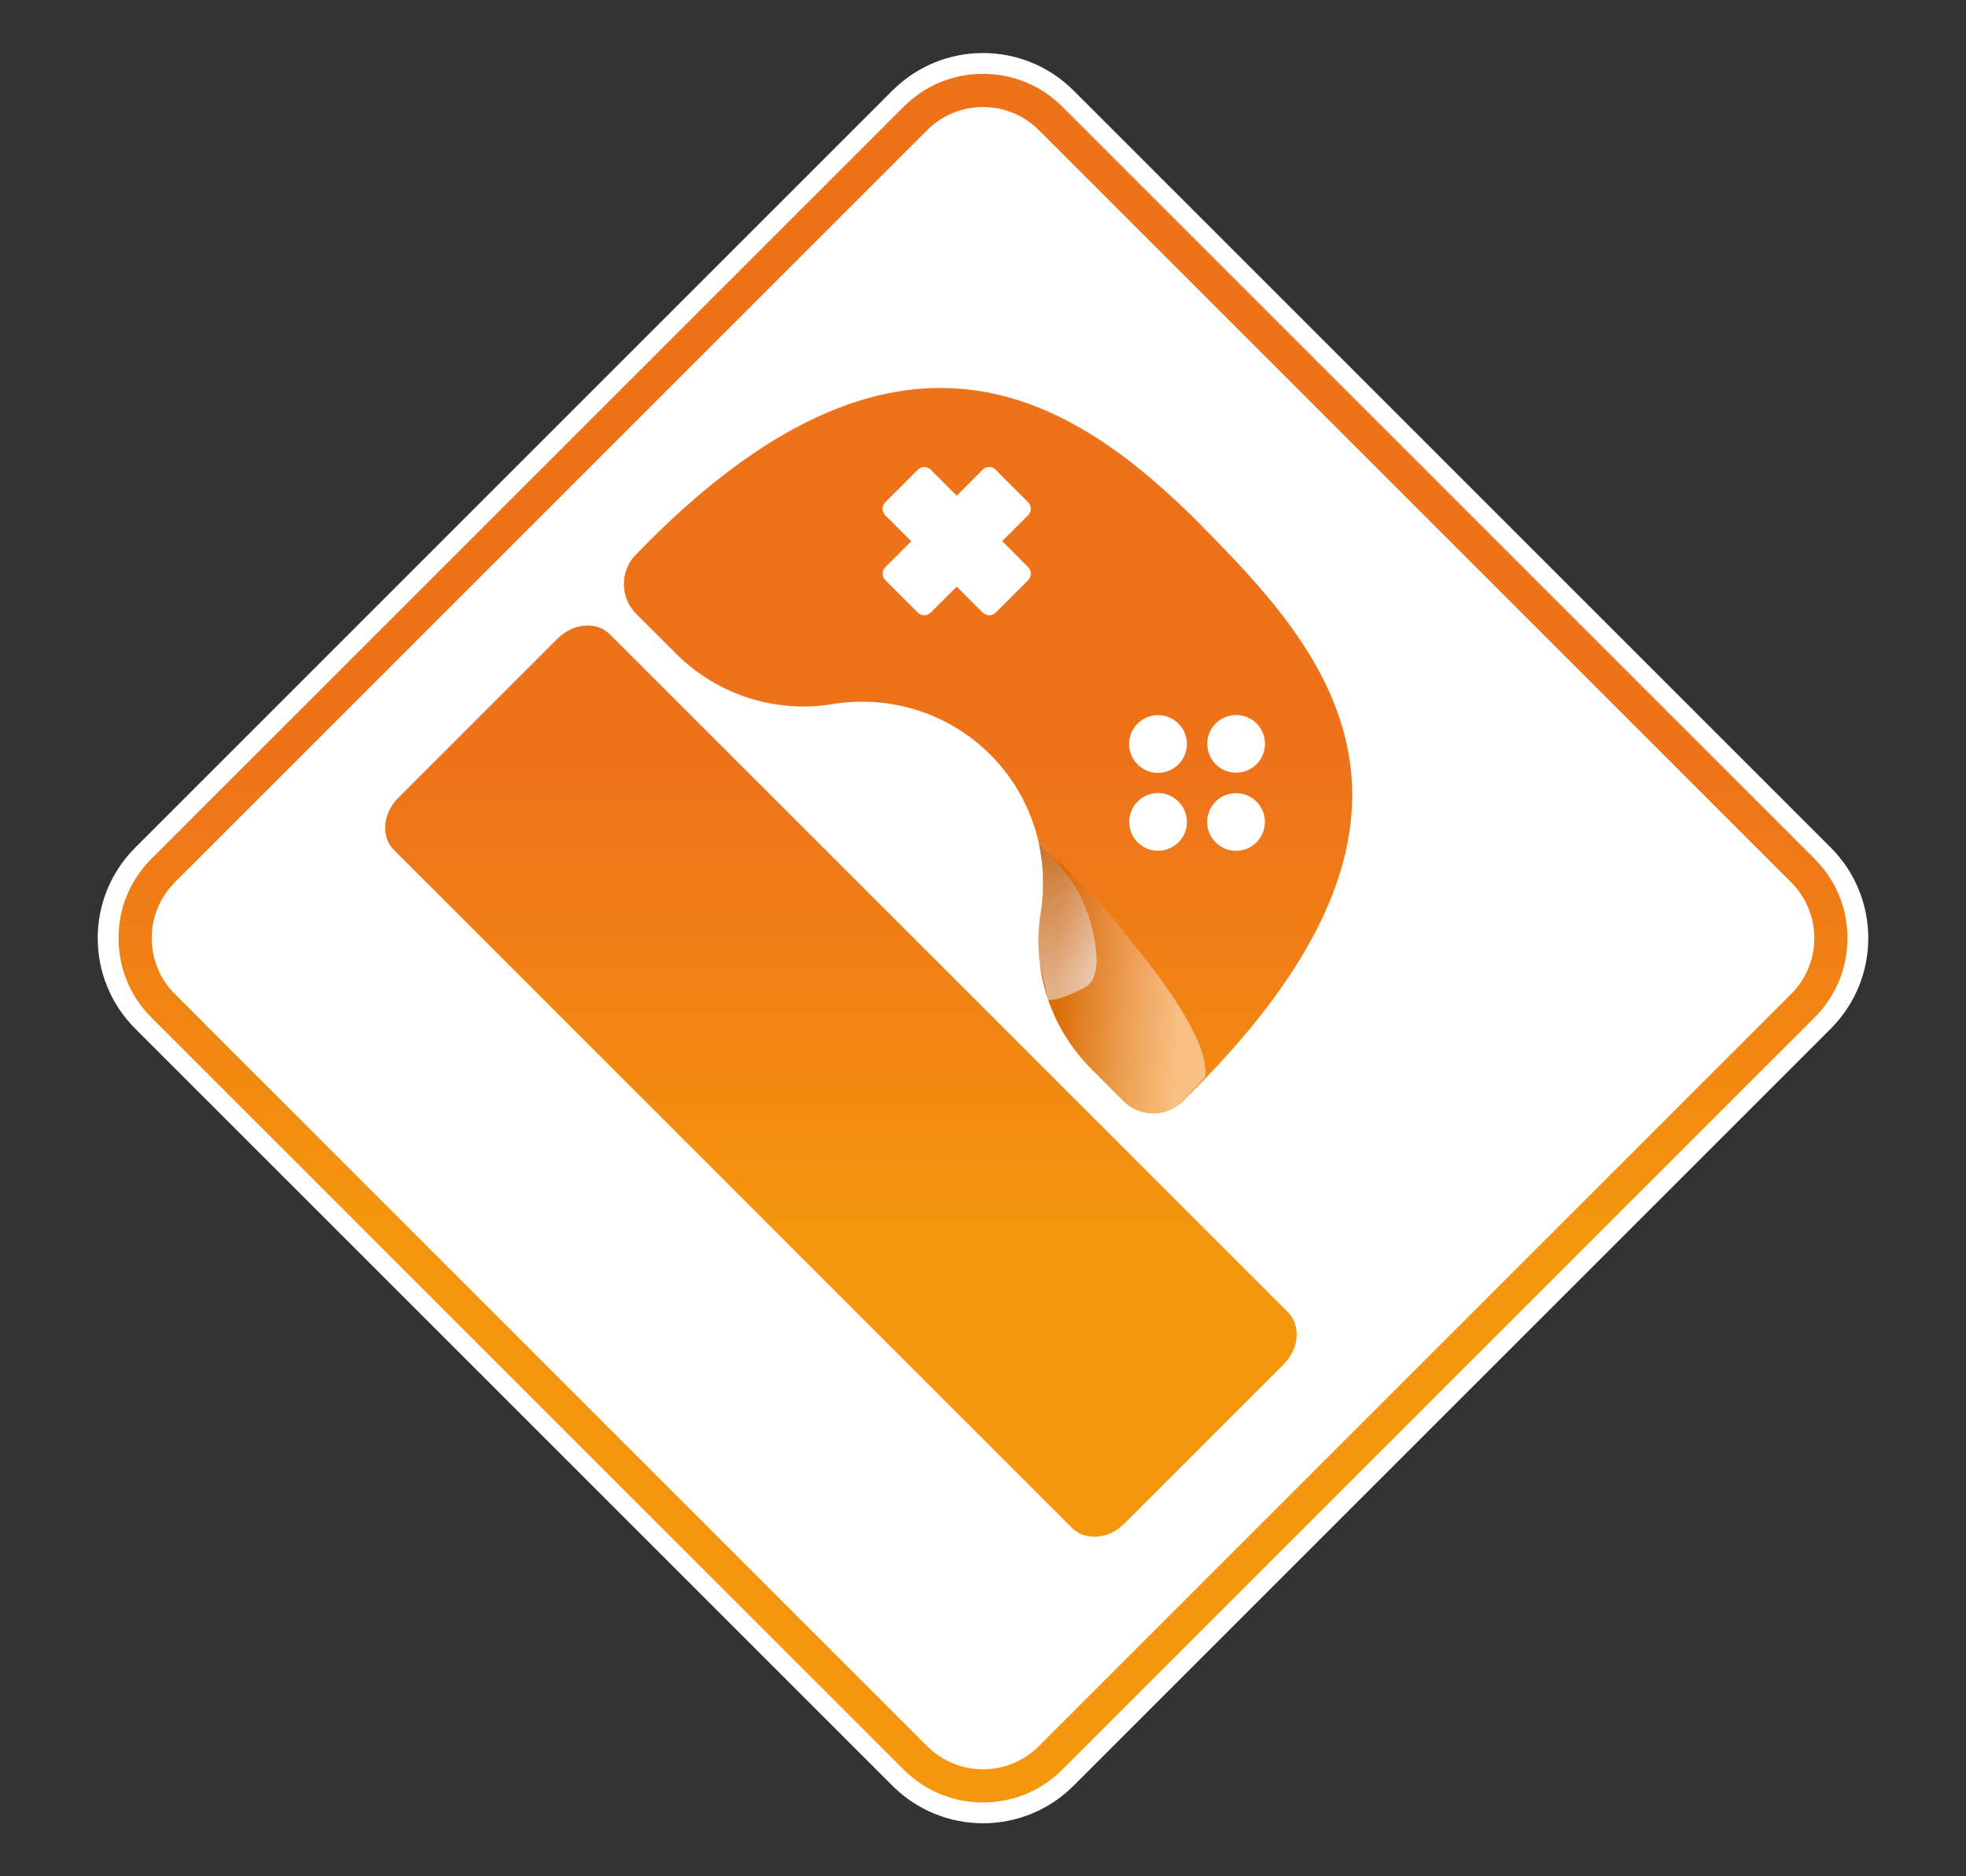
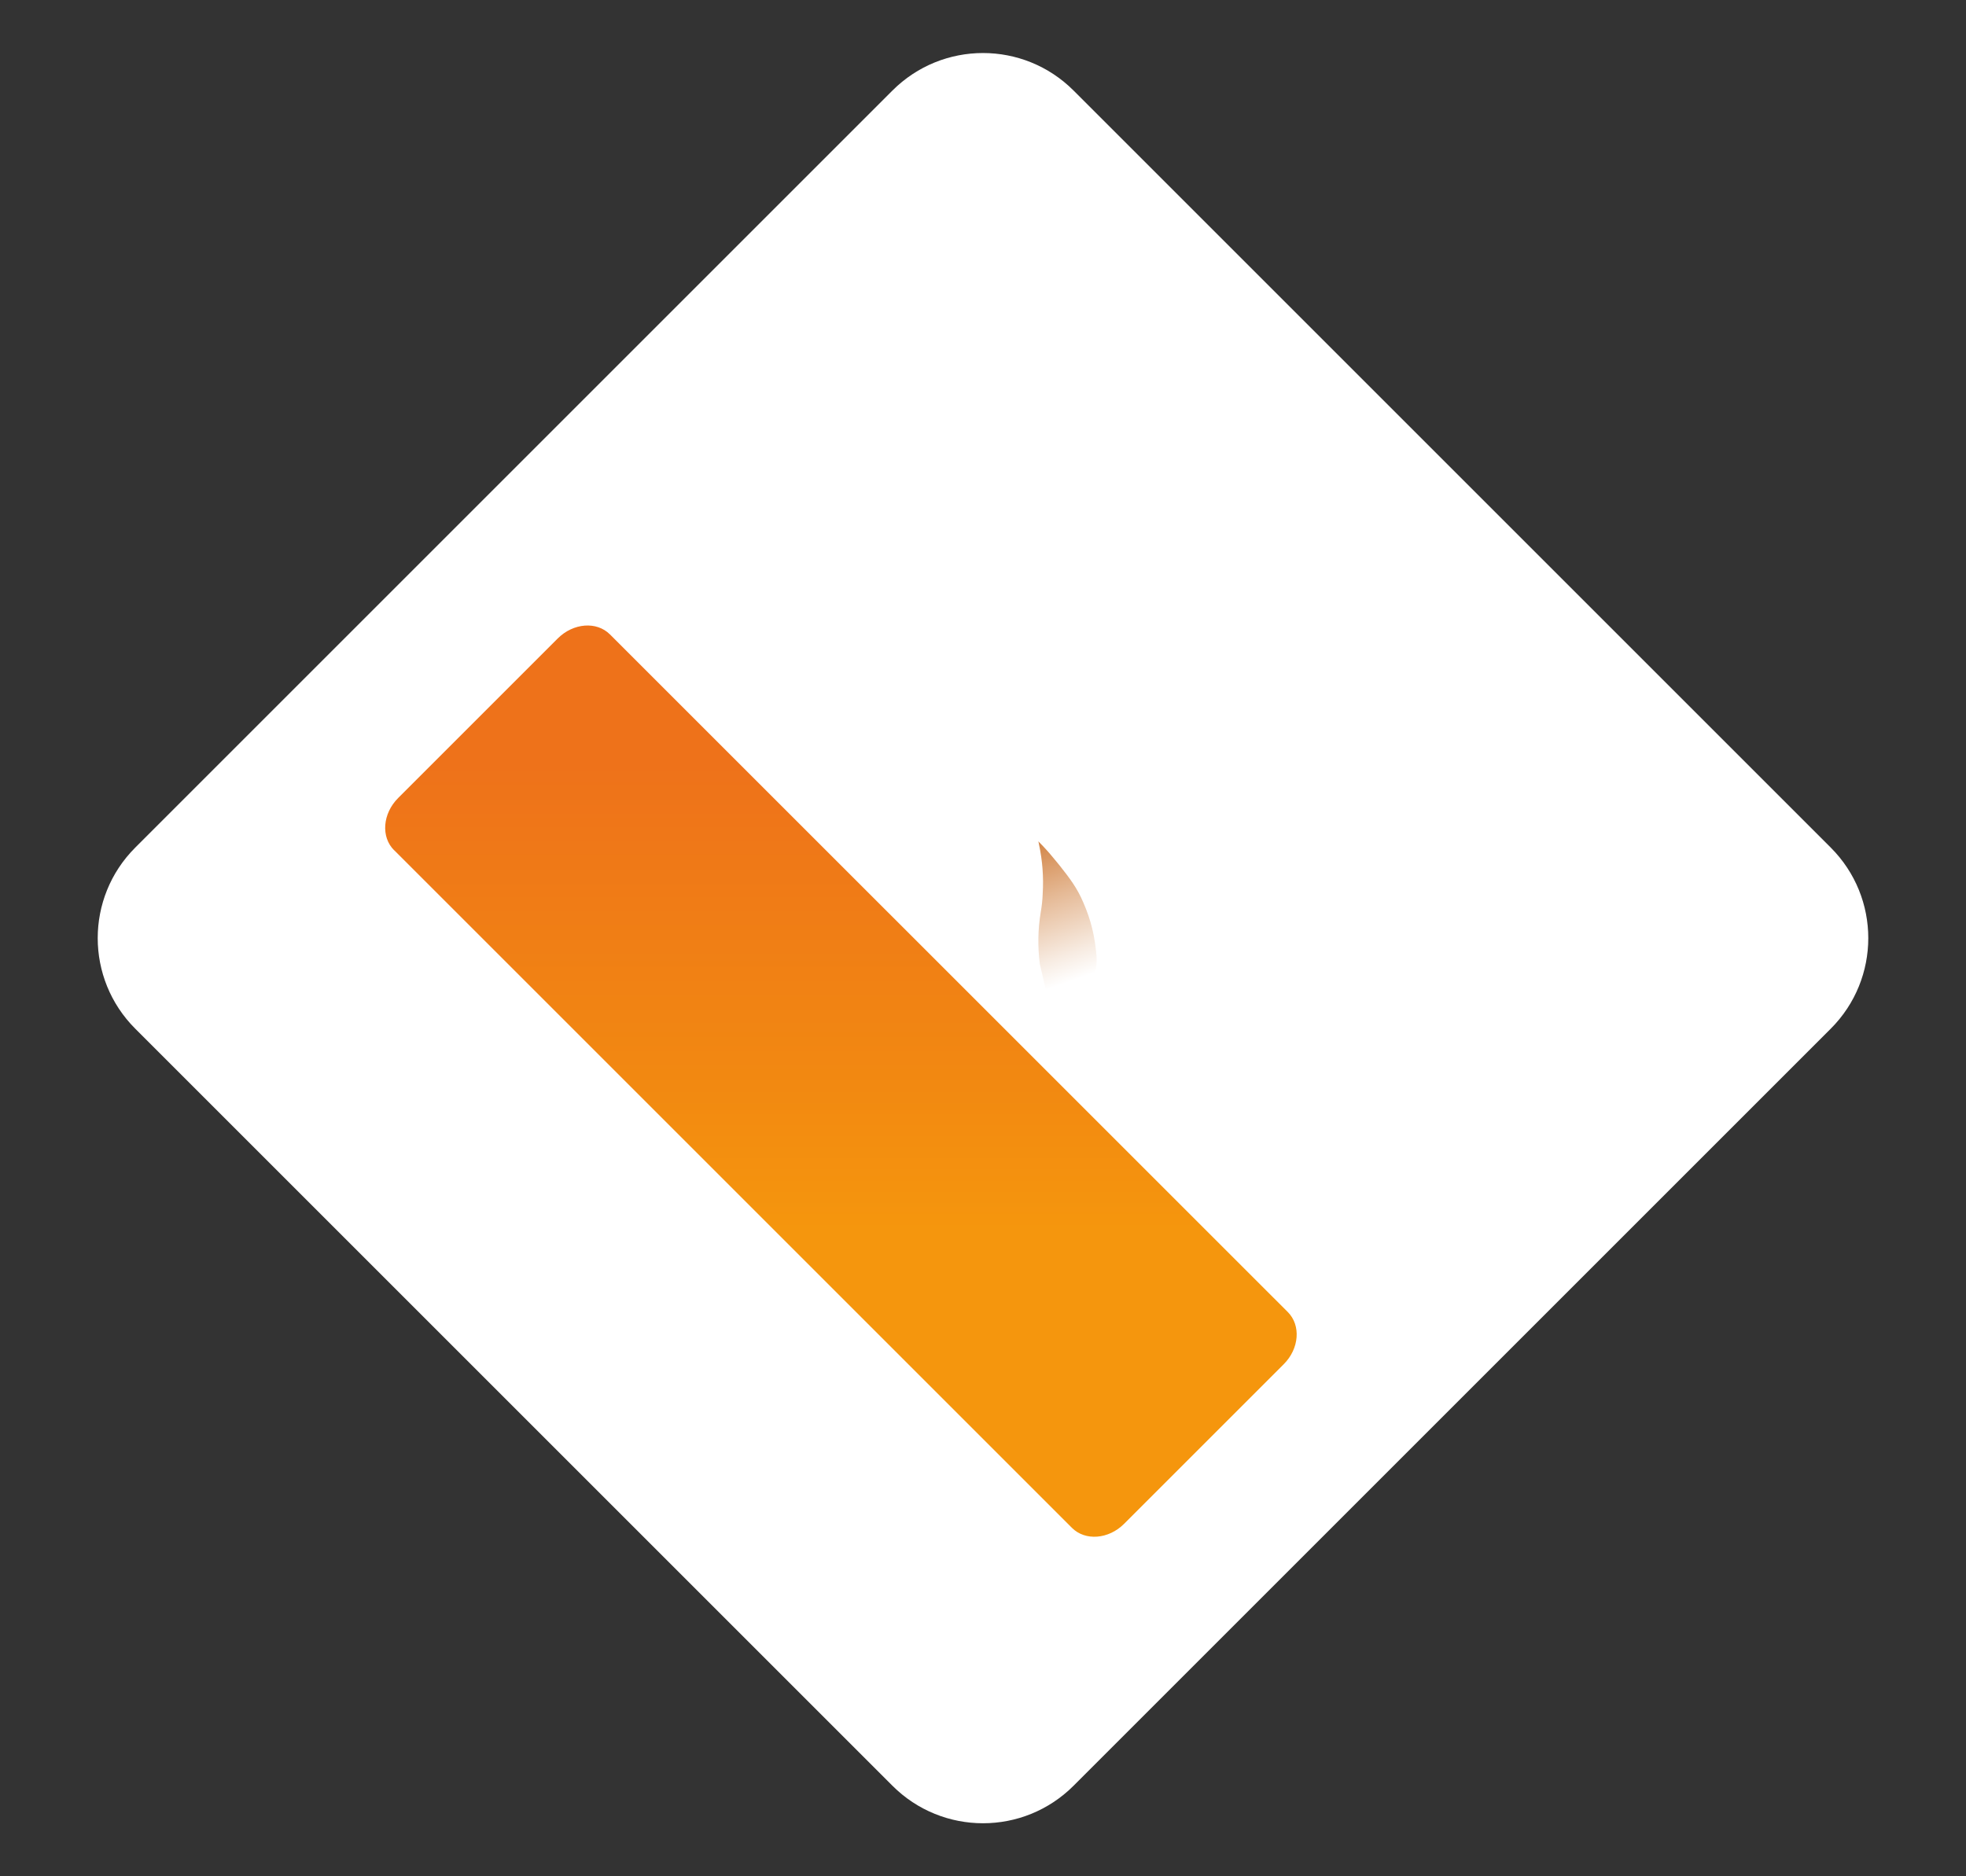
<svg xmlns="http://www.w3.org/2000/svg" width="44" height="42" viewBox="0 0 44 42" fill="none">
  <rect x="0" y="0" width="44" height="42" fill="#333333" stroke="none" />
  <path d="M19.973 2.027L3.027 18.973C1.907 20.093 1.907 21.907 3.027 23.027L19.973 39.973C21.093 41.093 22.907 41.093 24.027 39.973L40.973 23.027C42.093 21.907 42.093 20.093 40.973 18.973L24.027 2.027C22.907 0.907 21.093 0.907 19.973 2.027Z" fill="white" />
-   <path d="M22 40.347C21.328 40.347 20.7 40.087 20.225 39.612L3.388 22.776C2.913 22.301 2.653 21.672 2.653 21C2.653 20.328 2.913 19.7 3.388 19.225L20.225 2.388C20.7 1.913 21.328 1.653 22 1.653C22.672 1.653 23.301 1.913 23.776 2.388L40.612 19.225C41.087 19.7 41.347 20.328 41.347 21C41.347 21.672 41.087 22.301 40.612 22.776L23.776 39.612C23.301 40.087 22.672 40.347 22 40.347ZM22 2.396C21.528 2.396 21.084 2.58 20.75 2.913L3.913 19.75C3.58 20.084 3.396 20.528 3.396 21C3.396 21.473 3.58 21.917 3.913 22.25L20.75 39.087C21.084 39.42 21.528 39.605 22 39.605C22.473 39.605 22.917 39.42 23.25 39.087L40.087 22.25C40.42 21.917 40.605 21.473 40.605 21C40.605 20.528 40.42 20.084 40.087 19.75L23.25 2.913C22.917 2.58 22.473 2.396 22 2.396Z" fill="url(#paint0_linear_456_12210)" />
  <path d="M8.82 19.03L23.99 34.2C24.288 34.498 24.811 34.458 25.159 34.109L28.73 30.538C29.079 30.19 29.119 29.667 28.821 29.369L13.651 14.201C13.353 13.903 12.83 13.944 12.482 14.292L8.911 17.863C8.562 18.212 8.522 18.735 8.82 19.032V19.03Z" fill="url(#paint1_linear_456_12210)" />
-   <path d="M26.904 11.777C24 8.858 20.104 6.335 14.237 12.409C13.871 12.777 13.871 13.371 14.237 13.74L15.129 14.631C16.048 15.55 17.356 15.975 18.639 15.76C19.881 15.558 21.205 15.934 22.162 16.891C22.715 17.444 23.073 18.119 23.24 18.828C23.245 18.851 23.25 18.874 23.255 18.894C23.334 19.258 23.364 19.629 23.338 19.997V20.005C23.338 20.005 23.338 20.008 23.338 20.01C23.334 20.144 23.318 20.28 23.296 20.414C23.23 20.801 23.225 21.189 23.273 21.568L23.285 21.674C23.321 21.917 23.379 22.152 23.46 22.381C23.654 22.955 23.983 23.485 24.424 23.927L25.144 24.647C25.477 24.98 25.995 25.013 26.364 24.743C26.402 24.715 26.44 24.682 26.475 24.647L26.692 24.43C32.905 18.215 29.697 14.596 26.899 11.777H26.904ZM23.013 12.985L22.285 13.712C22.205 13.793 22.076 13.793 21.992 13.712L21.412 13.131L20.831 13.712C20.753 13.793 20.624 13.793 20.54 13.712L19.813 12.985C19.735 12.906 19.732 12.775 19.813 12.697L20.394 12.116L19.813 11.535C19.732 11.454 19.732 11.323 19.813 11.242L20.54 10.515C20.619 10.436 20.75 10.436 20.831 10.515L21.412 11.096L21.992 10.515C22.071 10.434 22.205 10.434 22.283 10.515L23.01 11.242C23.091 11.323 23.091 11.454 23.01 11.533L22.429 12.113L23.01 12.694C23.091 12.775 23.091 12.904 23.01 12.985H23.013ZM27.207 16.194C27.46 15.942 27.869 15.942 28.122 16.194C28.374 16.447 28.374 16.853 28.122 17.108C27.869 17.358 27.46 17.361 27.207 17.108C26.957 16.856 26.957 16.444 27.207 16.194ZM26.374 18.854C26.124 19.106 25.712 19.109 25.46 18.854C25.21 18.604 25.21 18.192 25.46 17.942C25.712 17.687 26.124 17.689 26.374 17.942C26.627 18.197 26.627 18.604 26.374 18.856V18.854ZM25.46 16.197C25.71 15.947 26.119 15.944 26.374 16.197C26.627 16.449 26.624 16.861 26.374 17.111C26.119 17.364 25.712 17.364 25.46 17.111C25.207 16.858 25.207 16.449 25.46 16.197ZM28.119 18.856C27.866 19.109 27.46 19.109 27.207 18.856C26.955 18.604 26.952 18.194 27.207 17.942C27.457 17.692 27.869 17.692 28.119 17.942C28.374 18.194 28.372 18.604 28.119 18.856Z" fill="url(#paint2_linear_456_12210)" />
-   <path style="mix-blend-mode:multiply" d="M24.336 22.066C24.167 22.179 23.68 22.401 23.46 22.384L23.271 21.576C23.223 21.192 23.228 20.803 23.293 20.416C23.316 20.283 23.331 20.149 23.336 20.012C23.336 20.012 23.336 20.012 23.336 20.01V20.005C23.359 19.634 23.331 19.262 23.253 18.901C23.25 18.878 23.245 18.856 23.238 18.833L23.243 18.838C23.349 18.944 23.46 19.063 23.561 19.187C23.611 19.245 23.66 19.305 23.705 19.361C23.942 19.661 24.107 19.876 24.245 20.202C24.42 20.603 24.503 20.962 24.541 21.399C24.559 21.619 24.503 21.954 24.334 22.068L24.336 22.066Z" fill="url(#paint3_linear_456_12210)" />
-   <path style="mix-blend-mode:multiply" opacity="0.47" d="M26.975 24.106C26.799 24.301 26.609 24.498 26.407 24.697L26.367 24.74C25.998 25.01 25.48 24.98 25.147 24.647L24.427 23.927C23.985 23.485 23.657 22.955 23.462 22.381C23.382 22.152 23.323 21.917 23.288 21.674L23.276 21.571C23.228 21.187 23.233 20.798 23.298 20.412C23.321 20.278 23.336 20.144 23.341 20.008C23.341 20.008 23.341 20.008 23.341 20.005V20C23.364 19.629 23.336 19.258 23.258 18.896C23.356 18.99 23.462 19.088 23.569 19.182C23.73 19.326 23.892 19.467 24.02 19.596C24.306 19.884 24.632 20.212 24.889 20.541C25.399 21.189 25.947 21.811 26.384 22.518C26.652 22.955 27.008 23.553 26.98 24.106H26.975Z" fill="url(#paint4_linear_456_12210)" />
+   <path style="mix-blend-mode:multiply" d="M24.336 22.066C24.167 22.179 23.68 22.401 23.46 22.384L23.271 21.576C23.223 21.192 23.228 20.803 23.293 20.416C23.316 20.283 23.331 20.149 23.336 20.012C23.336 20.012 23.336 20.012 23.336 20.01V20.005C23.359 19.634 23.331 19.262 23.253 18.901C23.25 18.878 23.245 18.856 23.238 18.833L23.243 18.838C23.349 18.944 23.46 19.063 23.561 19.187C23.611 19.245 23.66 19.305 23.705 19.361C23.942 19.661 24.107 19.876 24.245 20.202C24.42 20.603 24.503 20.962 24.541 21.399C24.559 21.619 24.503 21.954 24.334 22.068L24.336 22.066" fill="url(#paint3_linear_456_12210)" />
  <defs>
    <linearGradient id="paint0_linear_456_12210" x1="21.998" y1="16.914" x2="21.998" y2="27.341" gradientUnits="userSpaceOnUse">
      <stop stop-color="#EE721A" />
      <stop offset="0.69" stop-color="#F28911" />
      <stop offset="1" stop-color="#F5960D" />
    </linearGradient>
    <linearGradient id="paint1_linear_456_12210" x1="18.821" y1="17.118" x2="18.821" y2="27.546" gradientUnits="userSpaceOnUse">
      <stop stop-color="#EE721A" />
      <stop offset="0.69" stop-color="#F28911" />
      <stop offset="1" stop-color="#F5960D" />
    </linearGradient>
    <linearGradient id="paint2_linear_456_12210" x1="22.114" y1="17.119" x2="22.114" y2="27.546" gradientUnits="userSpaceOnUse">
      <stop stop-color="#EE721A" />
      <stop offset="0.69" stop-color="#F28911" />
      <stop offset="1" stop-color="#F5960D" />
    </linearGradient>
    <linearGradient id="paint3_linear_456_12210" x1="22.647" y1="17.873" x2="24.084" y2="21.924" gradientUnits="userSpaceOnUse">
      <stop stop-color="#C25700" />
      <stop offset="0.11" stop-color="#C96A1E" />
      <stop offset="0.55" stop-color="#E5B995" />
      <stop offset="0.86" stop-color="#F7EBE1" />
      <stop offset="1" stop-color="white" />
    </linearGradient>
    <linearGradient id="paint4_linear_456_12210" x1="23.677" y1="21.881" x2="26.402" y2="21.97" gradientUnits="userSpaceOnUse">
      <stop stop-color="#C25700" />
      <stop offset="0.11" stop-color="#C96A1E" />
      <stop offset="0.55" stop-color="#E5B995" />
      <stop offset="0.86" stop-color="#F7EBE1" />
      <stop offset="1" stop-color="white" />
    </linearGradient>
  </defs>
</svg>